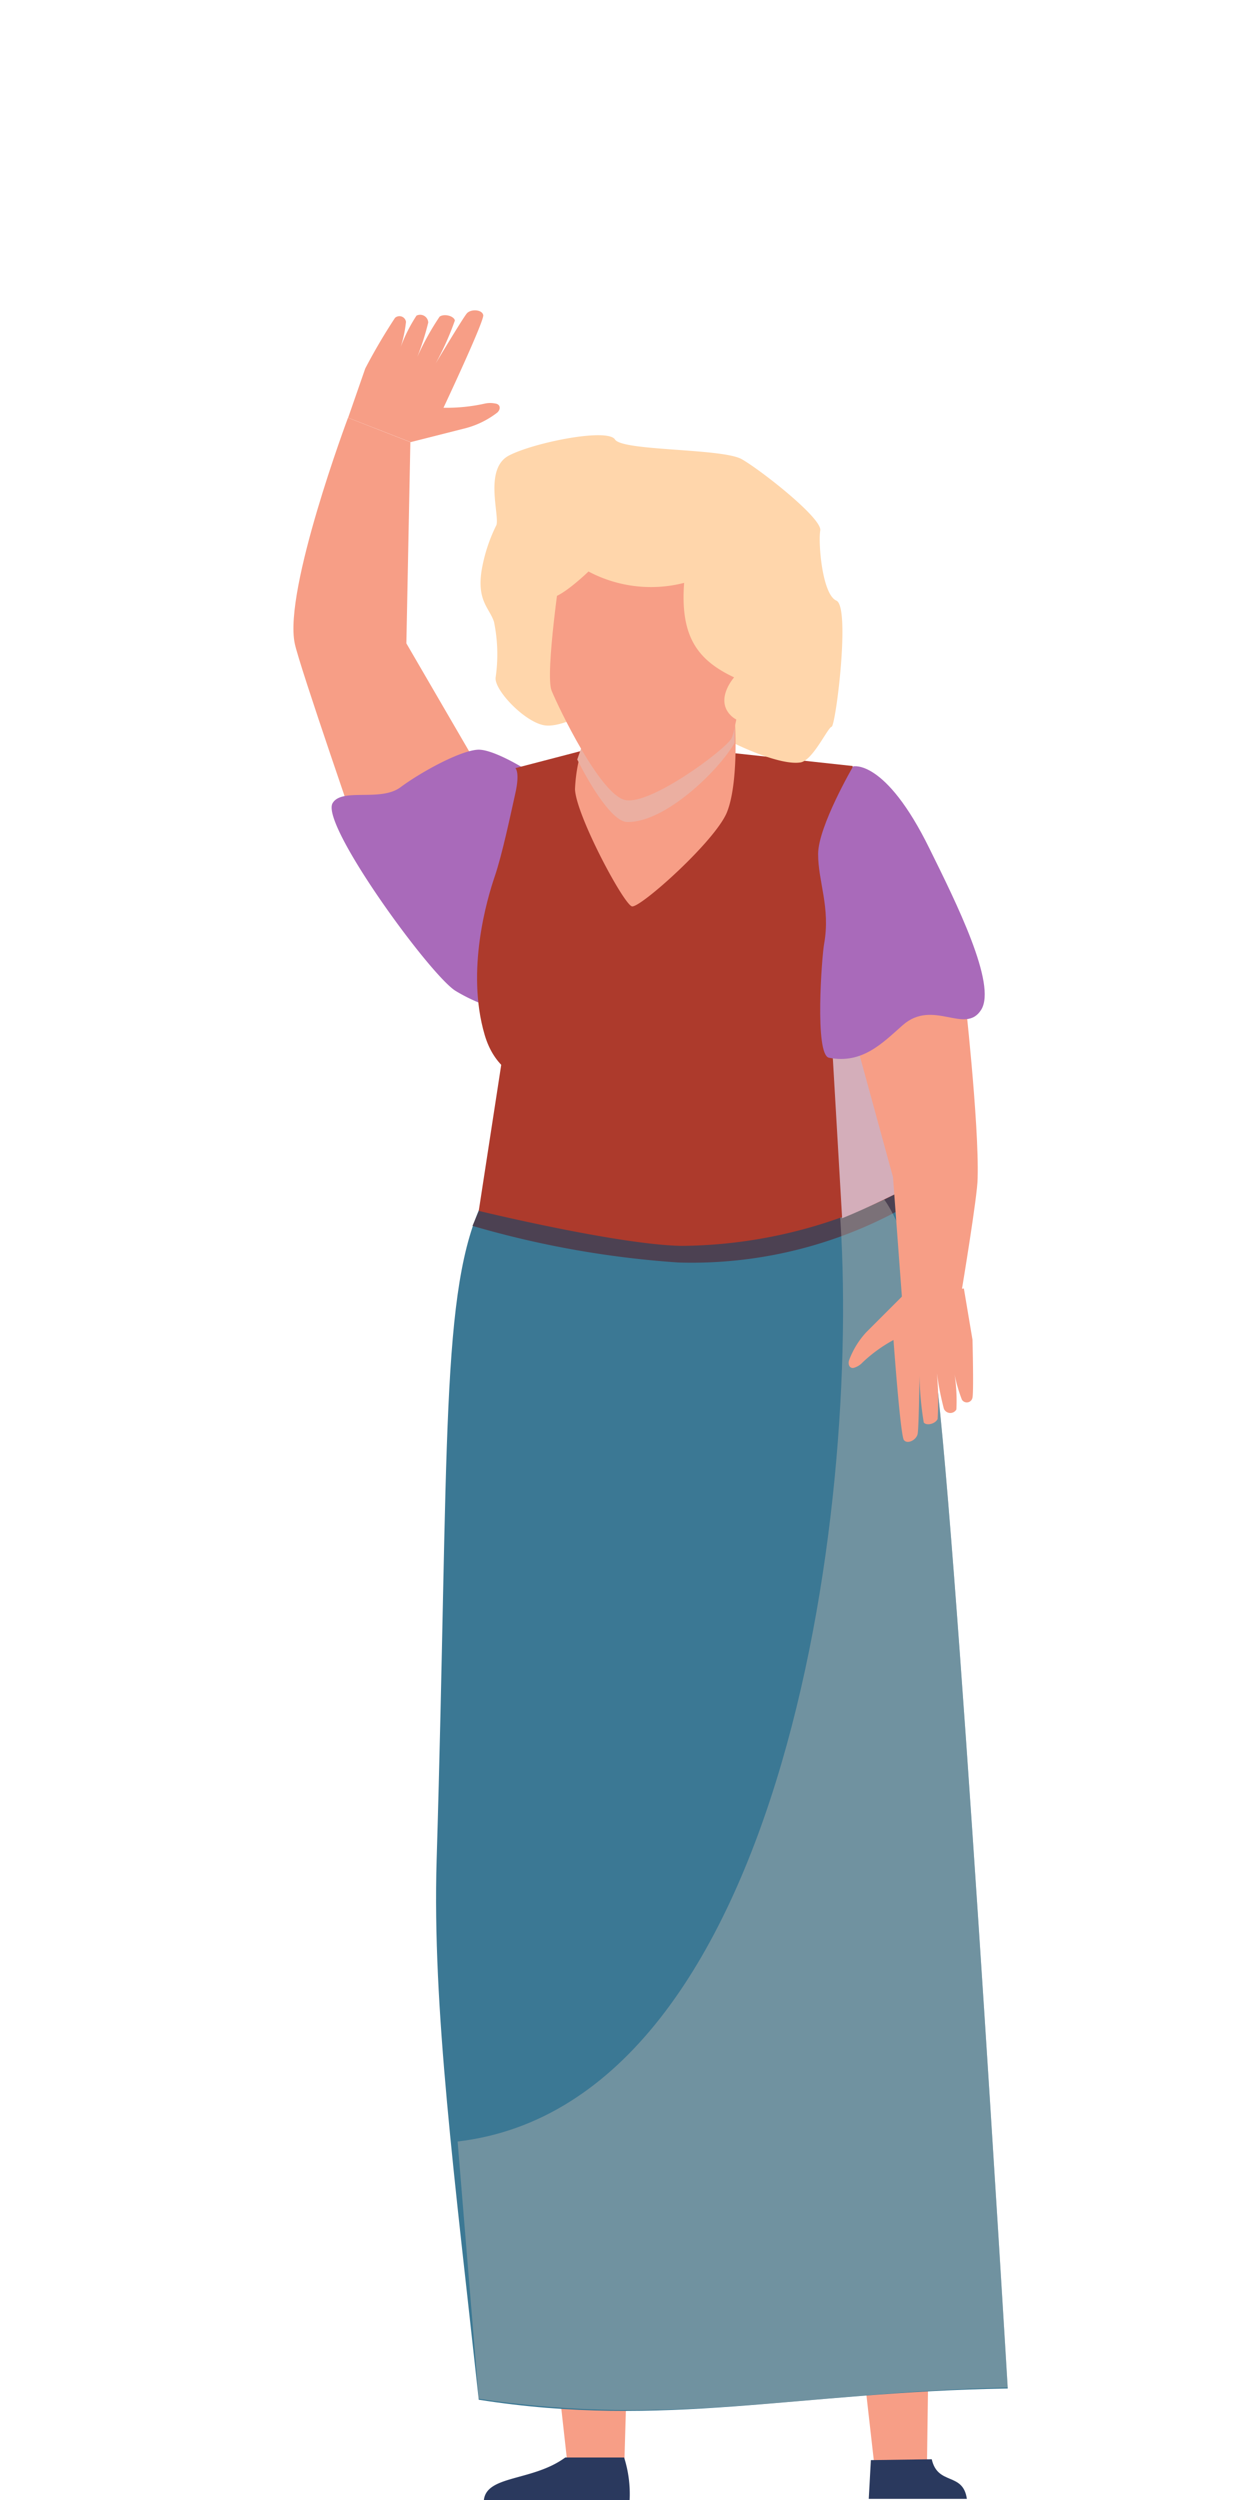
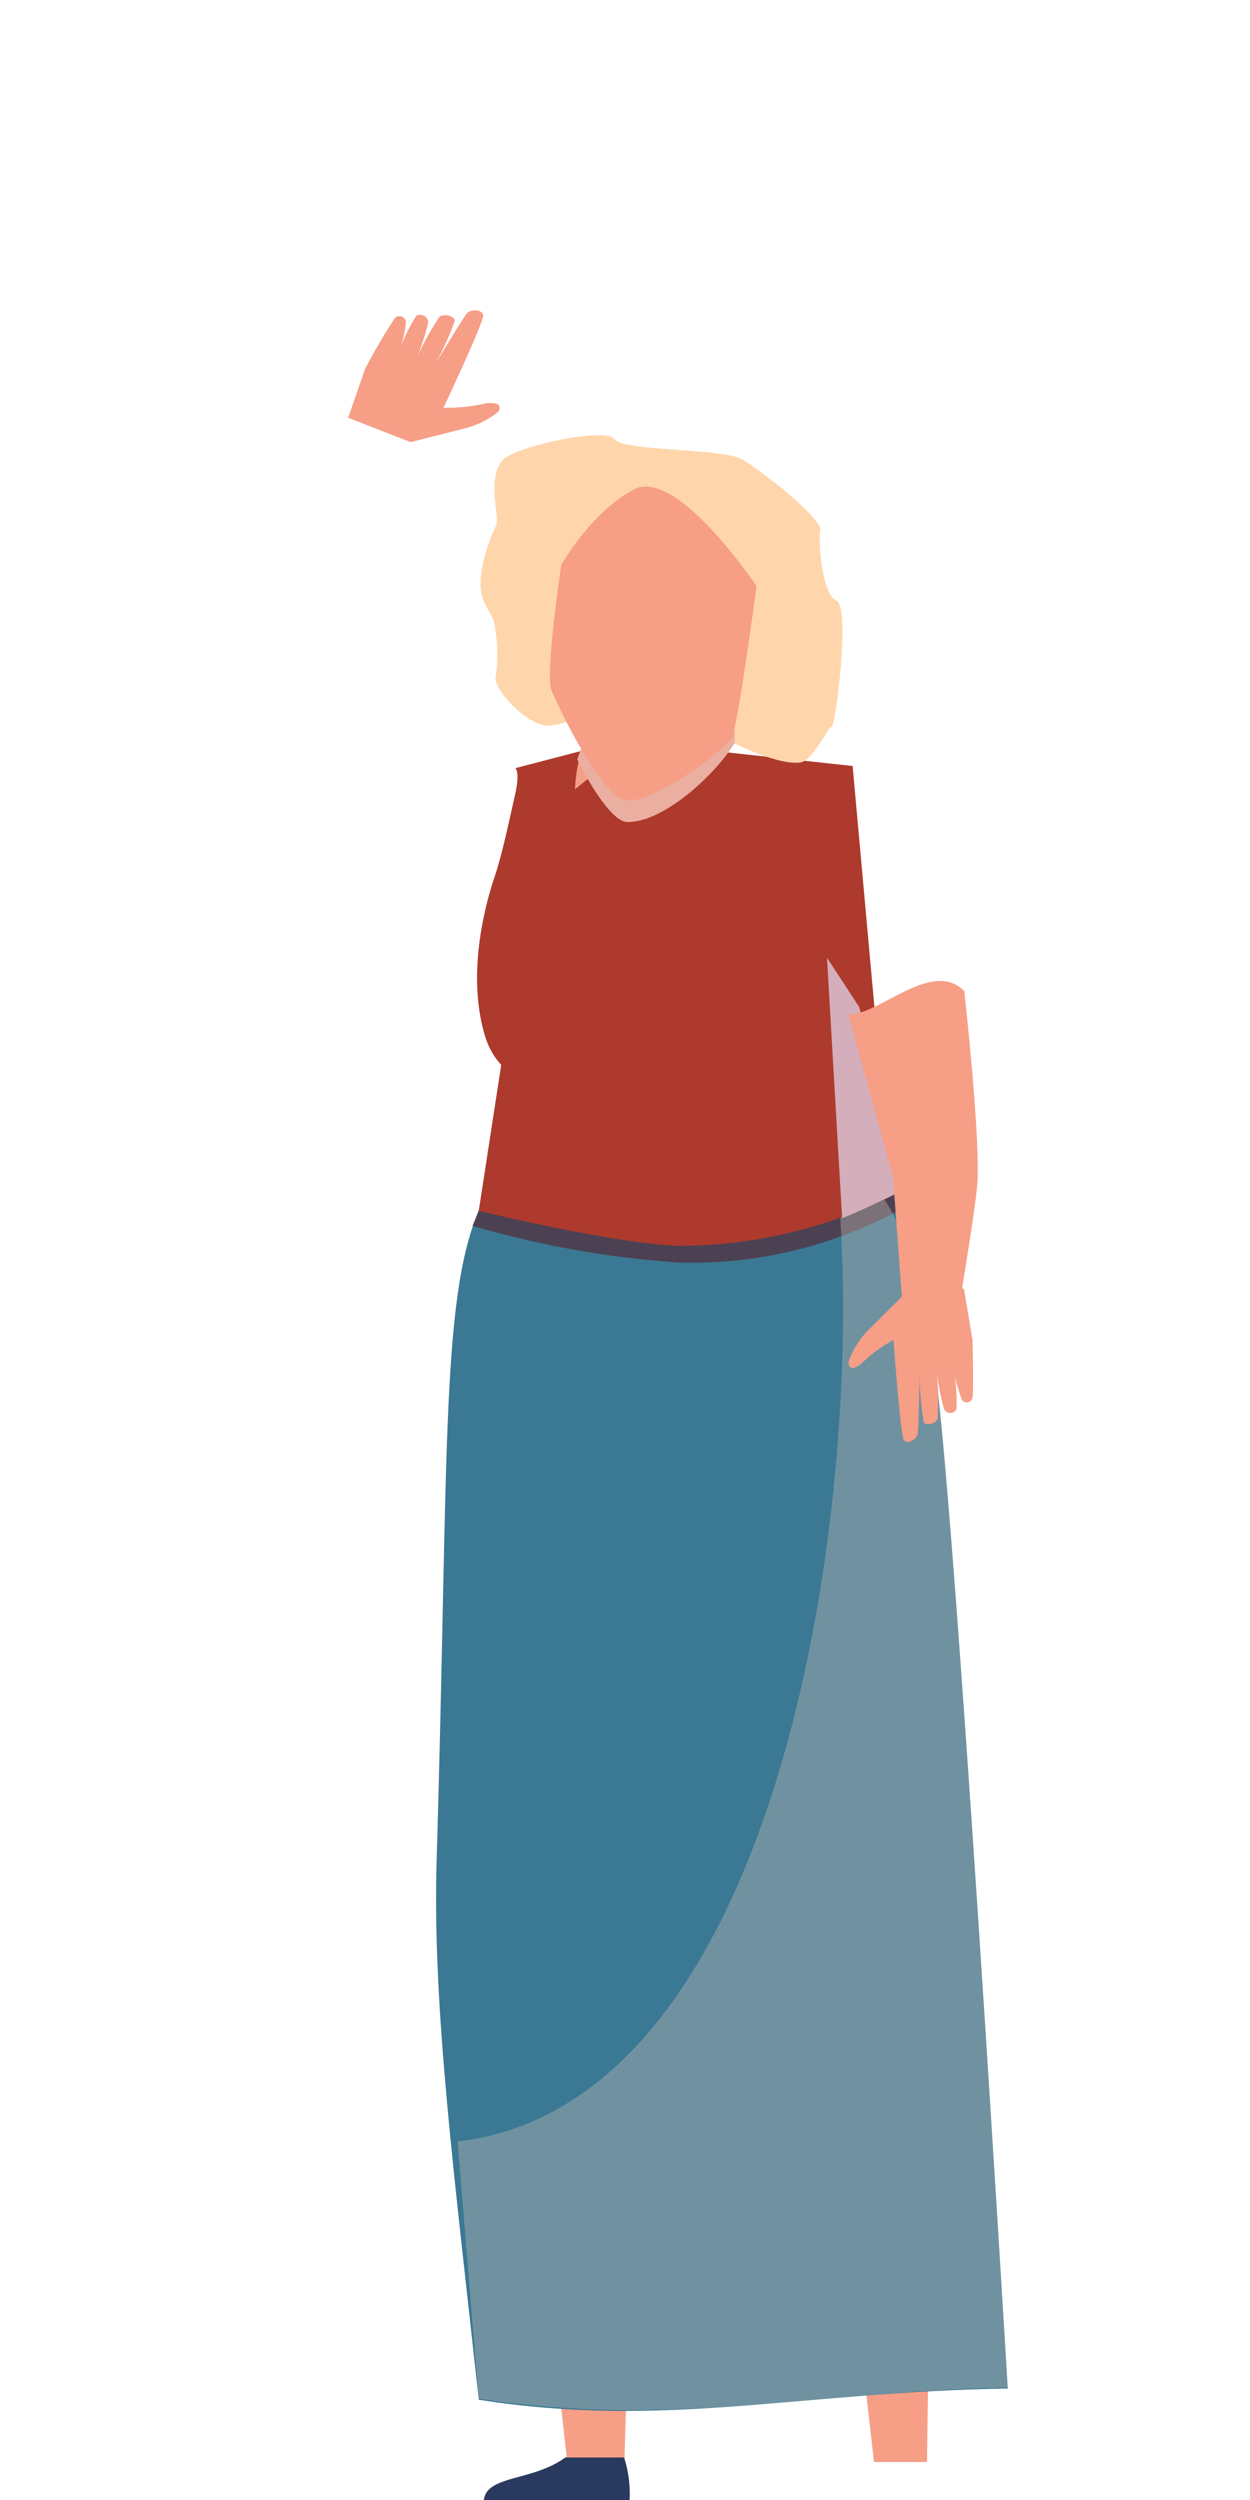
<svg xmlns="http://www.w3.org/2000/svg" viewBox="0 0 100 200">
  <defs>
    <style>.cls-1{isolation:isolate;}.cls-2{fill:#f79e86;}.cls-3{fill:#3b7894;}.cls-4{fill:#a96aba;}.cls-5{fill:#2a395e;}.cls-6{fill:#4c4152;}.cls-7{fill:#c2b9b1;opacity:0.4;}.cls-11,.cls-7,.cls-9{mix-blend-mode:multiply;}.cls-8{fill:#ad3a2c;}.cls-9{fill:#d4aeba;}.cls-10{fill:#ffd6ab;}.cls-11{fill:#ebafa1;}</style>
  </defs>
  <g class="cls-1">
    <g id="Raske_Personer" data-name="Raske Personer">
      <polygon class="cls-2" points="74.54 169.56 74.16 196.96 69.92 196.96 66.71 168.63 74.54 169.56" />
      <polygon class="cls-2" points="42.33 169.58 45.38 196.96 49.95 196.96 50.78 168.64 42.33 169.58" />
      <path class="cls-3" d="M38.68,96c-3.49,7.13-2.75,19.39-3.75,52.82-.35,11.82,1.43,25.31,3.37,43.16,14.92,2.34,25.41-.62,42.32-.9,0,0-4.3-72.23-5.92-82.33s-2.51-12.79-2.51-12.79Z" />
-       <path class="cls-2" d="M32.83,35.37l-.32,16.1,6,10.32C36.29,63,30.6,65.14,29,67.86c0,0-5.06-14.61-5.42-16.38-.9-4.3,4.26-18.06,4.26-18.06Z" />
      <path class="cls-2" d="M29.22,29.48l-1.37,3.94,5,1.95,4.46-1.13A7.1,7.1,0,0,0,39.79,33c.3-.29.24-.67-.18-.72a2,2,0,0,0-.79,0,14.06,14.06,0,0,1-3.34.34s3.27-6.95,3.18-7.41-1-.51-1.32-.13-2.49,4-2.49,4a22.85,22.85,0,0,0,1.54-3.44c-.07-.36-.84-.57-1.22-.31a21.42,21.42,0,0,0-1.79,3.23,20.76,20.76,0,0,0,.88-2.76.65.65,0,0,0-.94-.55,12.43,12.43,0,0,0-1.26,2.5,10.16,10.16,0,0,0,.42-2,.53.53,0,0,0-.88-.32A46.61,46.61,0,0,0,29.22,29.48Z" />
-       <path class="cls-4" d="M39.93,80.76a13.53,13.53,0,0,1-3.52-1.51c-2.13-1.4-10.8-13.34-9.8-15,.74-1.25,3.83-.08,5.43-1.27s4.67-2.88,6.13-3c1.12-.11,3.56,1.38,3.56,1.38Z" />
      <path class="cls-5" d="M49.93,196.6a9.64,9.64,0,0,1,.44,3.4H38.71c.23-2,3.91-1.49,6.51-3.4Z" />
-       <path class="cls-5" d="M74.54,196.74c.48,2.13,2.5,1,2.81,3.17H69.5l.17-3.1Z" />
      <path class="cls-6" d="M37.8,98.07A77.17,77.17,0,0,0,54.27,101a34.82,34.82,0,0,0,17.92-4.33l-.92-2.45L38.68,96Z" />
      <path class="cls-7" d="M67.07,95.47l3.63.45s2.4,2.81,4,12.78S80.62,191,80.62,191c-16.34.38-26.71,3.23-42.32.9l-1.69-20.58C63,168.23,69.16,119,67.07,95.47Z" />
      <path class="cls-8" d="M40.21,84.46,38.3,96.87s11.14,2.71,16.22,2.8a38.68,38.68,0,0,0,17.67-4.43L67.88,81.13Z" />
      <path class="cls-8" d="M46.79,60l-5.56,1.45s.38.3,0,2-1.05,4.9-1.65,6.66-2.32,7.51-.81,12.67,7,4,9.11,4.53,9.51,7.55,12.45,6.59,9.88-10.5,9.88-10.5l-2-22.12L56.4,60Z" />
      <path class="cls-9" d="M68.75,80.58l3.44,14.66s-2.68,1.36-4.82,2.22L66.16,76.62Z" />
      <path class="cls-2" d="M72.19,104.26l-.75-10.09-3.56-13c2.53,0,6.68-4.47,9.26-1.89,0,0,1.2,10.6,1.07,15,0,1.32-1.26,8.88-1.26,8.88Z" />
      <path class="cls-2" d="M77.8,107.18l-.69-4.1-4.81.5-3,3a6.77,6.77,0,0,0-1.38,2.26c-.11.4.12.71.47.56A1.49,1.49,0,0,0,69,109a11.65,11.65,0,0,1,2.48-1.8s.55,7.63.83,8,1,0,1.1-.48.15-4.67.15-4.67a25.77,25.77,0,0,0,.34,3.75c.22.28.92.12,1.11-.28a24,24,0,0,0-.06-3.67,23.6,23.6,0,0,0,.56,2.85.56.56,0,0,0,1,.06,13.85,13.85,0,0,0-.14-2.79,12,12,0,0,0,.58,2,.46.46,0,0,0,.84-.12C77.91,111.5,77.8,107.18,77.8,107.18Z" />
-       <path class="cls-4" d="M68.25,61.31s-2.79,4.79-2.8,7,1,4.28.48,7.2c-.18.94-.78,8.88.39,9.11,2.67.52,4.28-1.18,5.89-2.6,2.43-2.15,5,.79,6.28-1.23s-2-8.59-4.13-12.9C70.82,60.68,68.25,61.31,68.25,61.31Z" />
      <path class="cls-10" d="M48.21,56.31s-3.1,2-4.69,1.71-4-2.84-3.87-3.82a12.88,12.88,0,0,0-.13-4.45c-.35-1.09-1.36-1.65-1-4.06a13,13,0,0,1,1.2-3.7c.23-.87-1-4.51,1-5.55s7.88-2.22,8.48-1.28,8.6.69,10.15,1.58,6.44,4.73,6.27,5.7.15,5.11,1.29,5.61-.05,10-.38,10.09S65,60.9,64,61c-1.84.25-5.84-1.76-6.37-2.12S48.21,56.31,48.21,56.31Z" />
-       <path class="cls-2" d="M47.15,58.32A12.94,12.94,0,0,0,46,63.14c.08,2.07,3.9,9.23,4.56,9.37s6.68-5.24,7.6-7.54.65-6.95.65-6.95Z" />
+       <path class="cls-2" d="M47.15,58.32A12.94,12.94,0,0,0,46,63.14s6.68-5.24,7.6-7.54.65-6.95.65-6.95Z" />
      <path class="cls-11" d="M58.77,58v1.43c-1.32,2.27-5.58,6.39-8.59,6.33-1.13,0-2.85-2.7-4-5l2-5.75Z" />
      <path class="cls-2" d="M44.9,45.19s-1.32,8.73-.77,10.07S48,63.54,50,64s8-4,8.52-4.93,2-12.18,2-12.18-6.37-9.54-9.8-7.74S44.9,45.19,44.9,45.19Z" />
-       <path class="cls-10" d="M42.66,46.15s.38,1.5,1.22,1.68,3.2-2.11,3.2-2.11a10.66,10.66,0,0,0,7.65.91c-.31,4.22,1,6.15,4,7.56,0,0-1.53,1.71-.31,3s3.1,0,3.1,0S66.1,41,60.42,38.6,44,37,43.92,37.28,42.66,46.15,42.66,46.15Z" />
    </g>
  </g>
</svg>